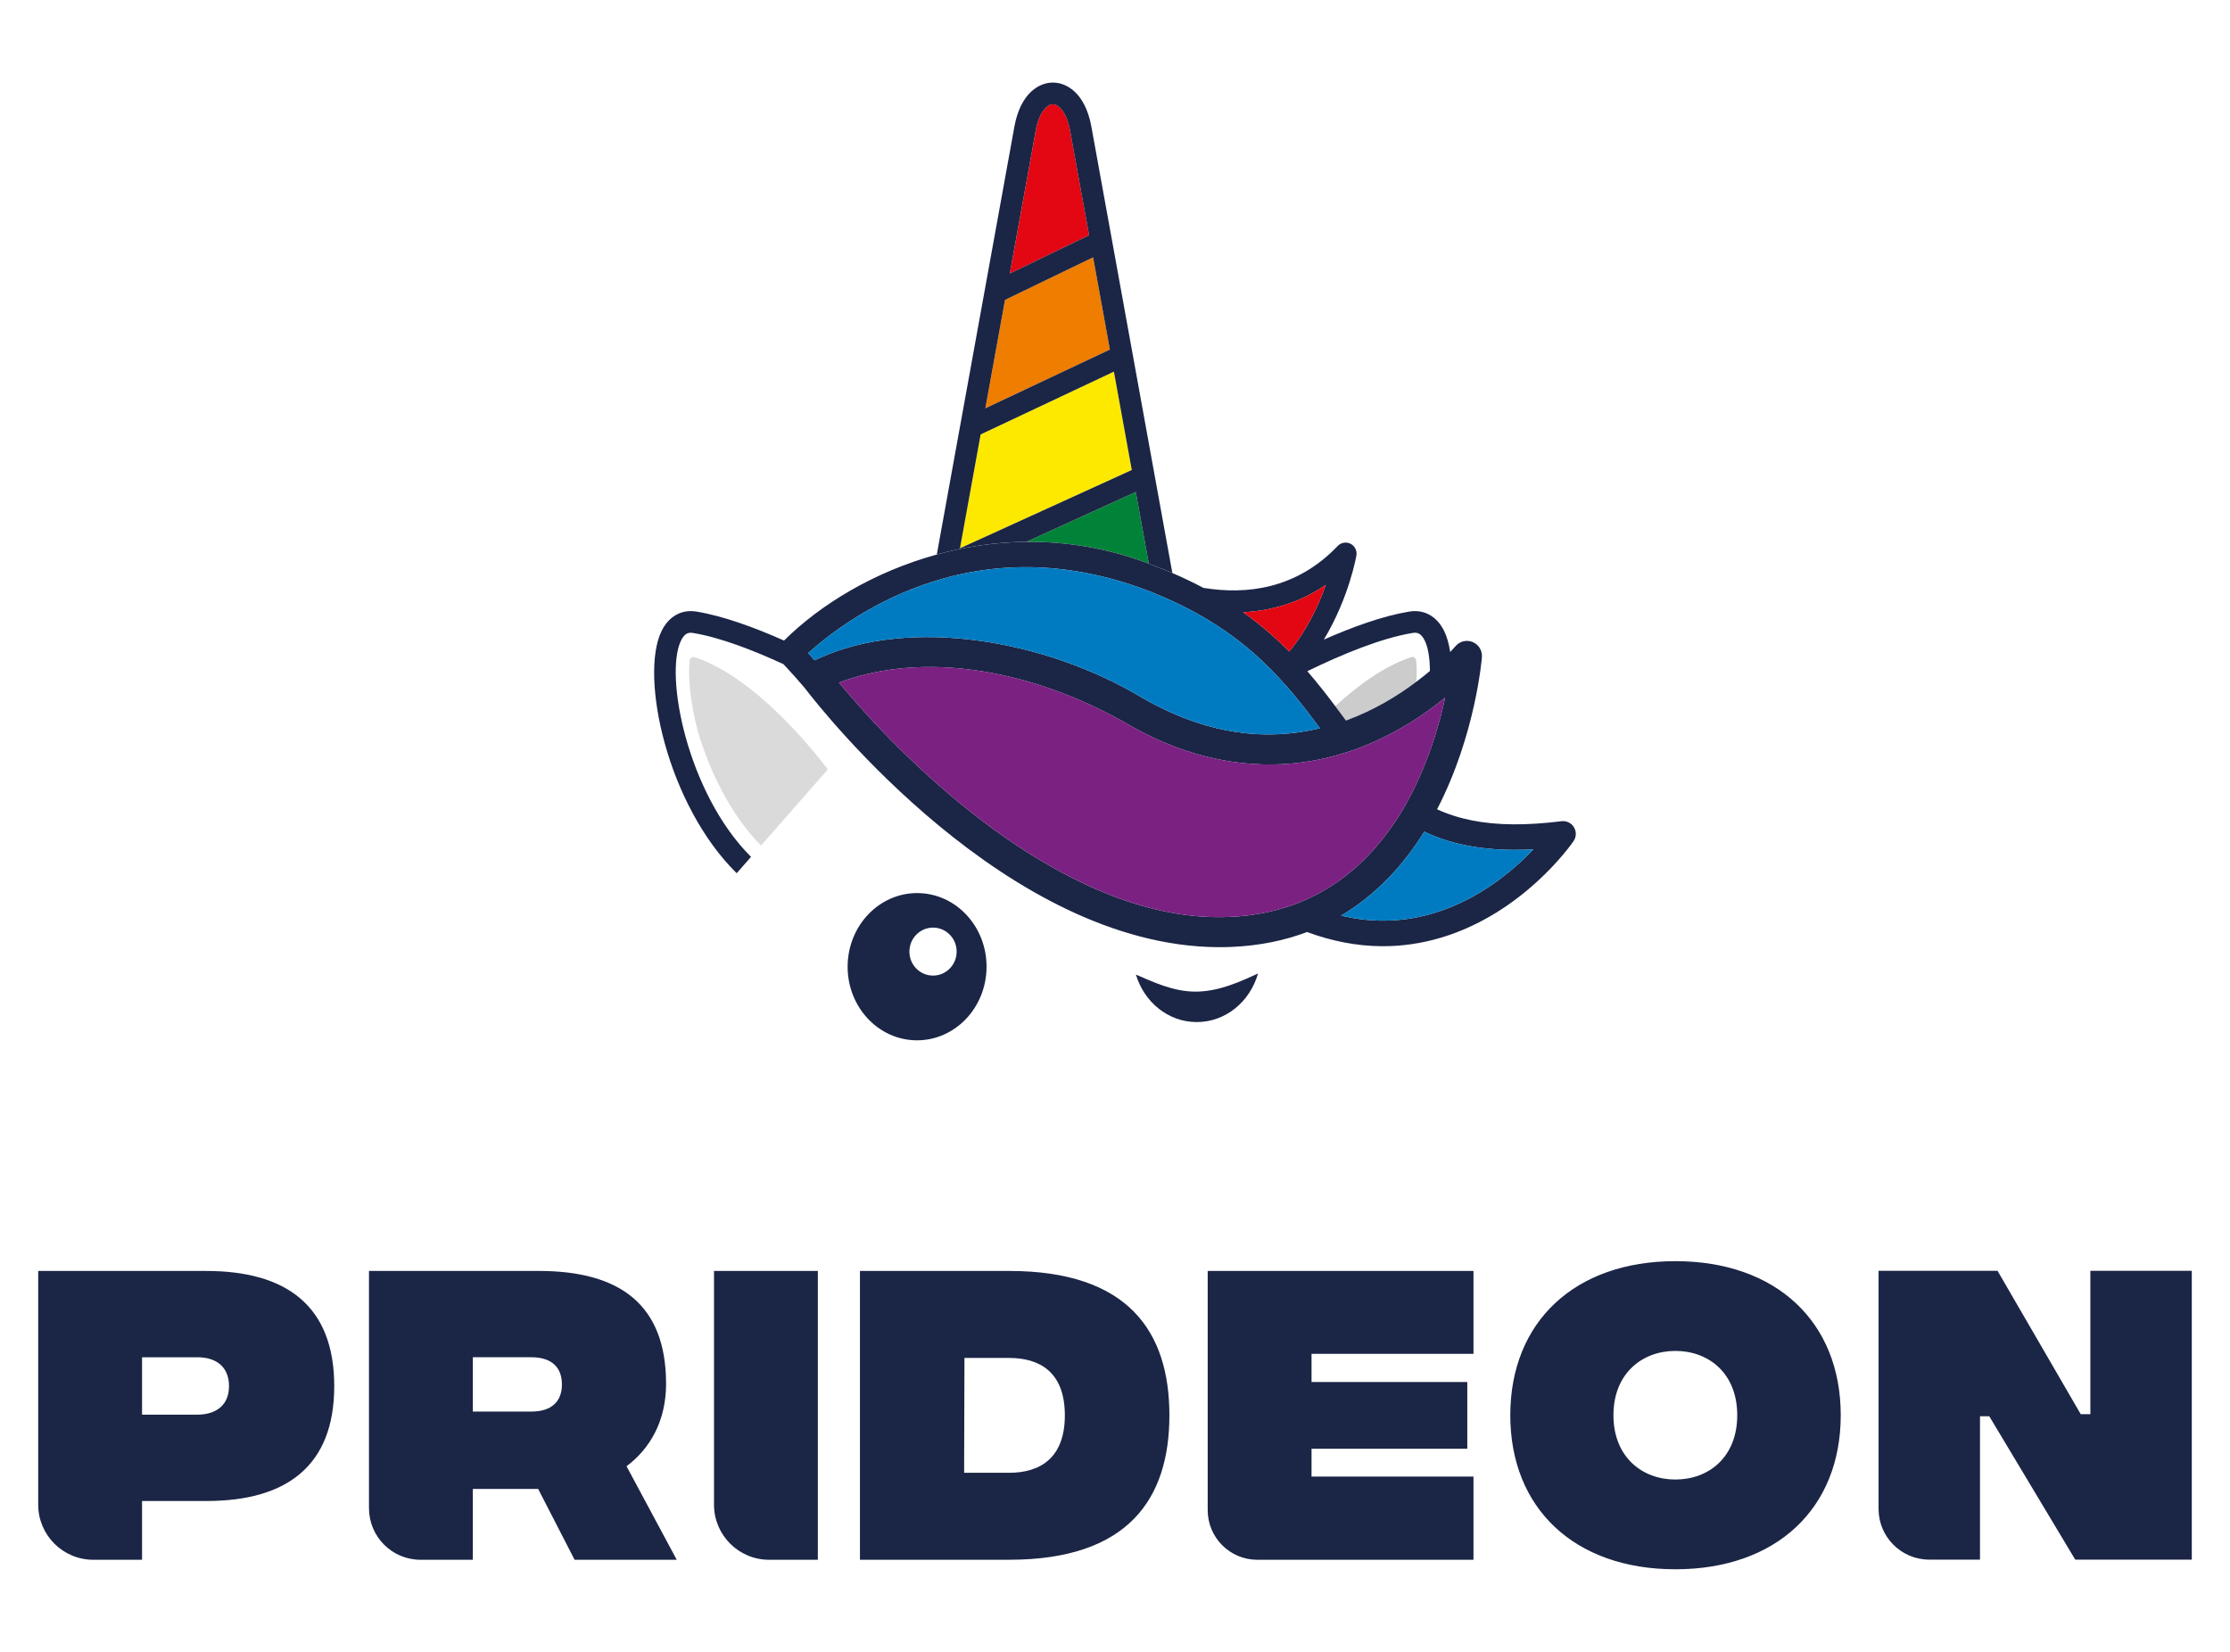
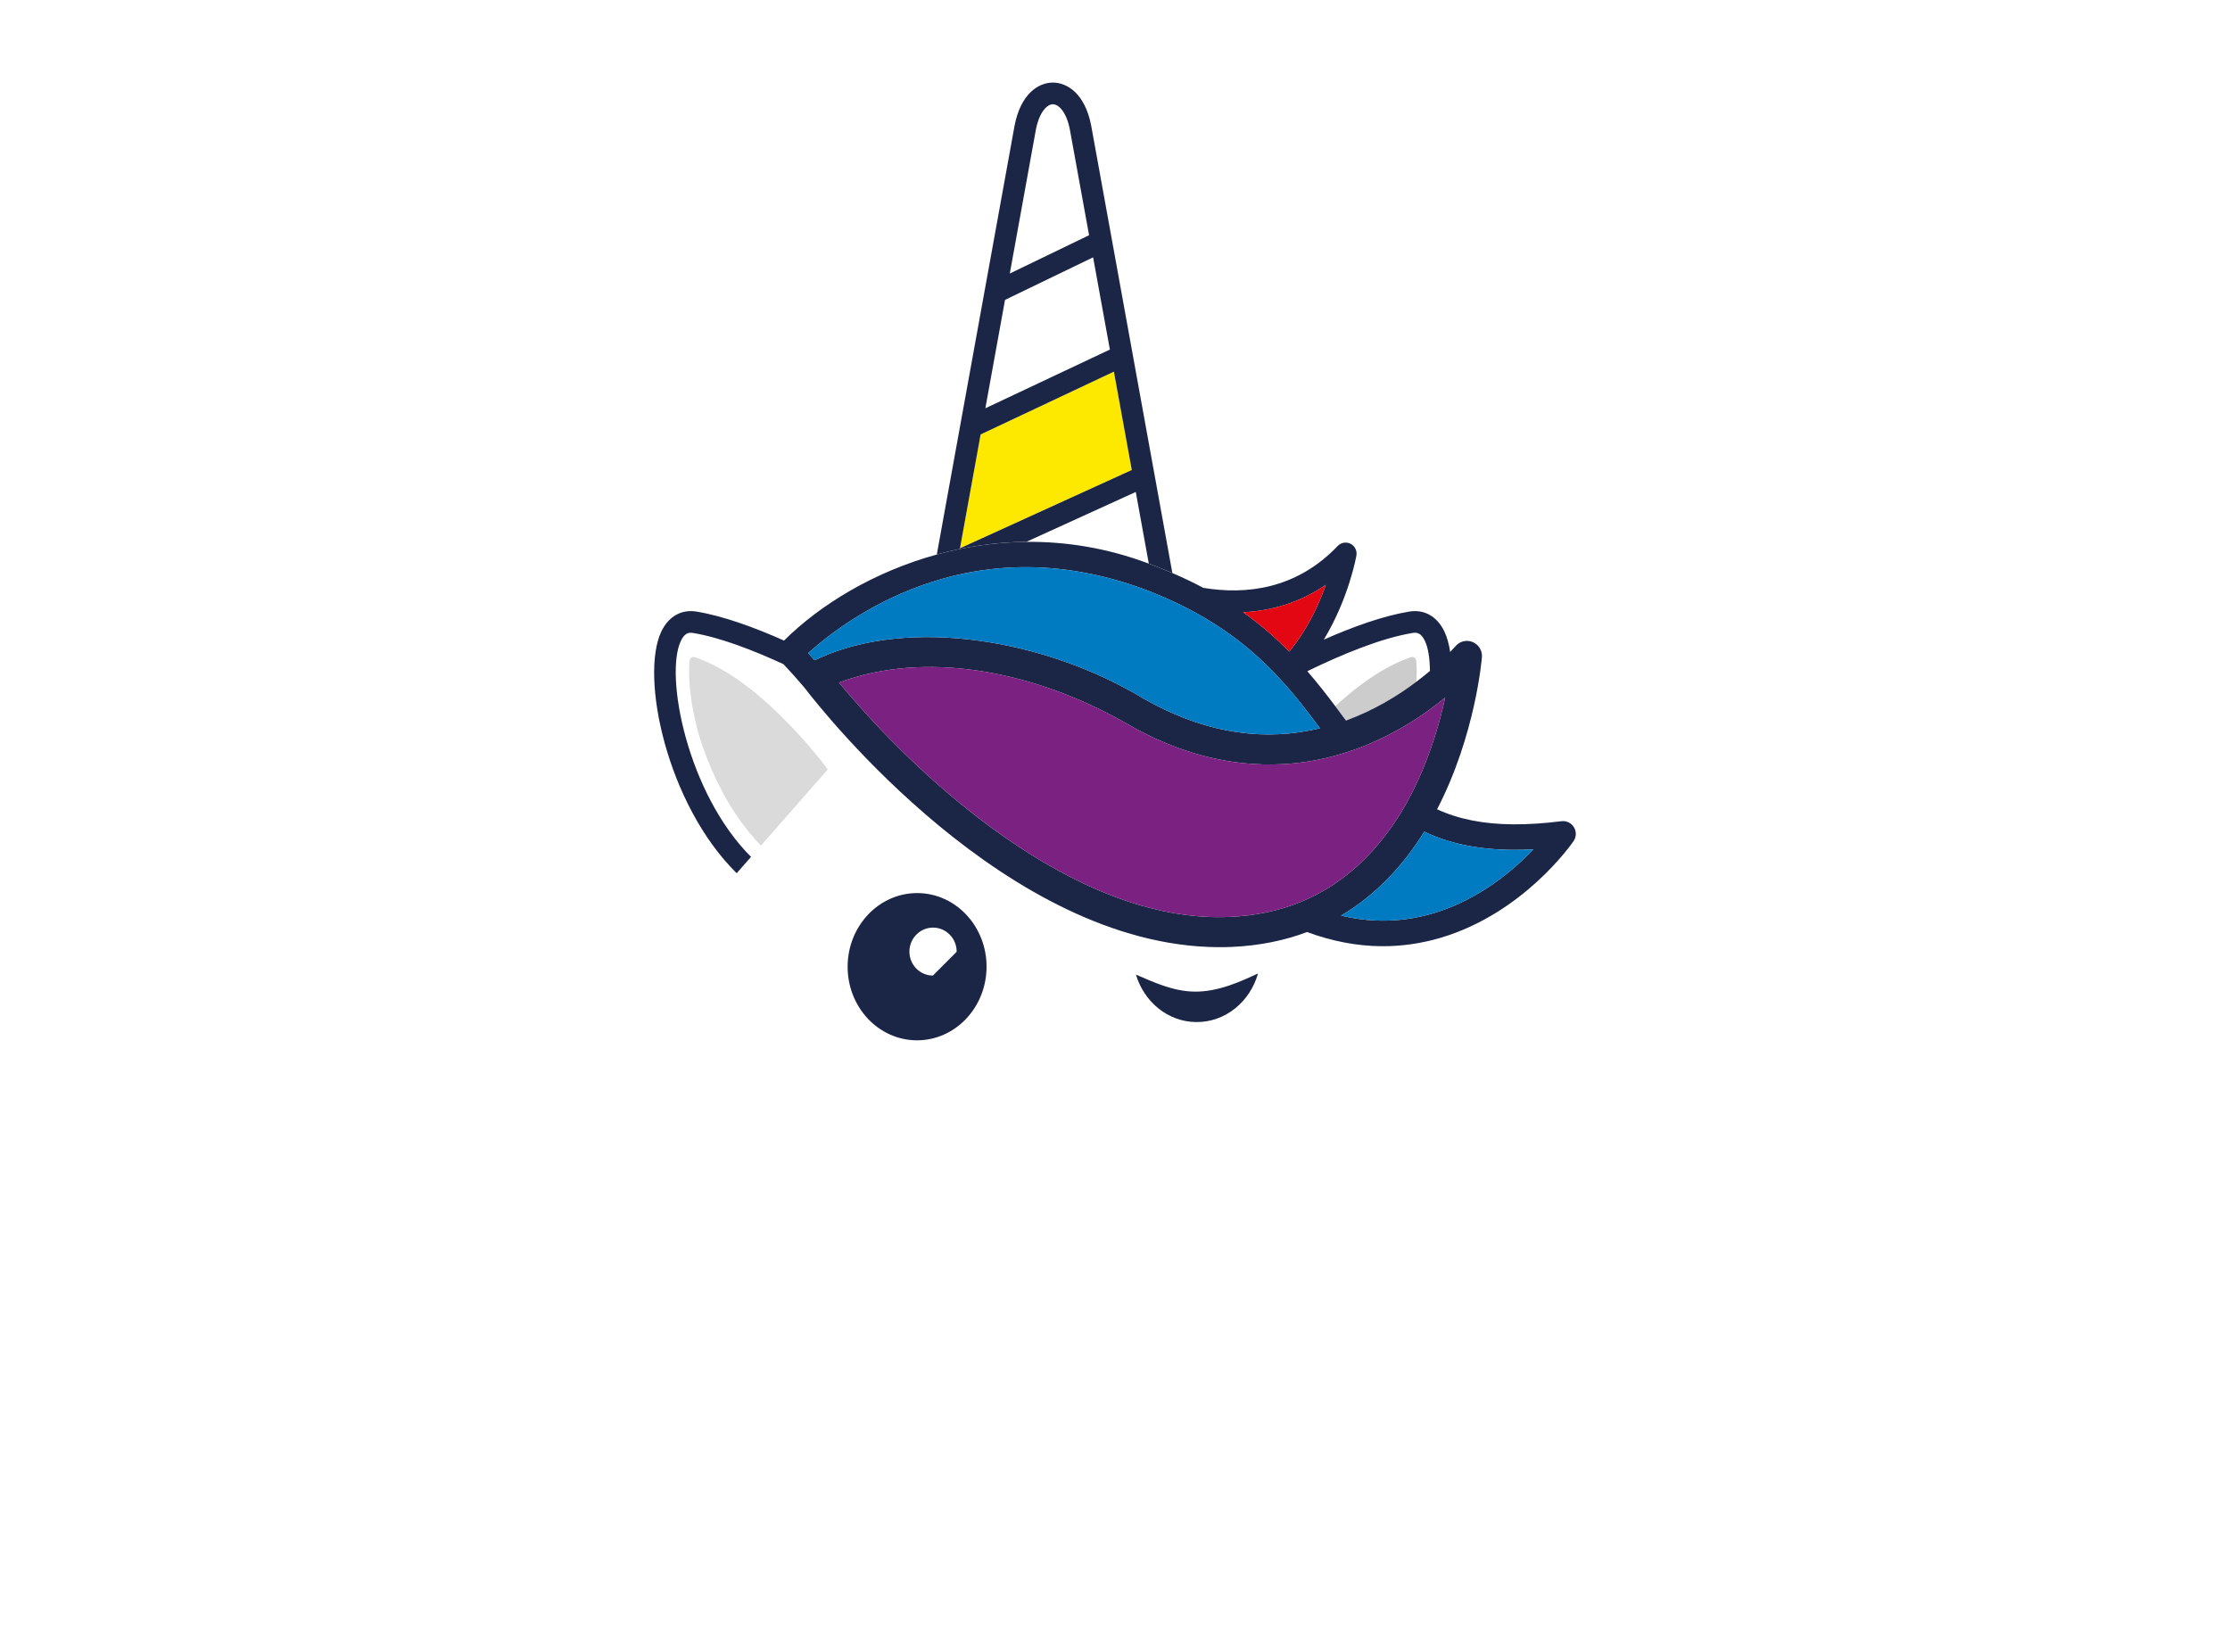
<svg xmlns="http://www.w3.org/2000/svg" id="Ebene_1" width="135" height="100" viewBox="0 0 135 100">
  <defs>
    <style>.cls-1{fill:#7a2182;}.cls-1,.cls-2,.cls-3,.cls-4,.cls-5,.cls-6,.cls-7,.cls-8,.cls-9{stroke-width:0px;}.cls-2{fill:#1b2545;}.cls-3{fill:#ccc;}.cls-4{fill:#e30613;}.cls-5{fill:#dadada;}.cls-6{fill:#fde900;}.cls-7{fill:#ef7d00;}.cls-8{fill:#008339;}.cls-9{fill:#007bc2;}</style>
  </defs>
  <path class="cls-5" d="M46.065,51.193l4.039-4.601.002-.027c-.868-1.151-4.393-5.567-8.049-6.781-.146-.048-.296.057-.311.209-.103,1.01.047,2.563.5,4.281.711,2.404,1.95,4.997,3.819,6.918Z" />
-   <path class="cls-2" d="M55.552,54.065c-2.322-.017-4.22,1.964-4.238,4.425s1.849,4.471,4.172,4.488c2.322.017,4.22-1.964,4.238-4.425.018-2.461-1.849-4.471-4.172-4.488ZM56.473,59.06c-.79-.006-1.425-.661-1.419-1.463.006-.802.651-1.448,1.441-1.442s1.425.661,1.419,1.463c-.006.802-.651,1.448-1.44,1.442Z" />
+   <path class="cls-2" d="M55.552,54.065c-2.322-.017-4.22,1.964-4.238,4.425s1.849,4.471,4.172,4.488c2.322.017,4.22-1.964,4.238-4.425.018-2.461-1.849-4.471-4.172-4.488ZM56.473,59.06c-.79-.006-1.425-.661-1.419-1.463.006-.802.651-1.448,1.441-1.442s1.425.661,1.419,1.463Z" />
  <path class="cls-2" d="M72.331,60.03c-1.33-.01-2.554-.6-3.565-1.031.496,1.652,1.932,2.861,3.657,2.874,1.767.013,3.251-1.234,3.736-2.941-1.063.486-2.382,1.11-3.828,1.099Z" />
-   <path class="cls-4" d="M64.769,7.844c-.201-1.052-.675-1.533-1.029-1.533-.353,0-.827.481-1.029,1.54l-1.579,8.708,4.8-2.32-1.163-6.395Z" />
  <polygon class="cls-6" points="67.433 22.497 59.364 26.301 58.115 33.192 68.516 28.453 67.433 22.497" />
-   <polygon class="cls-7" points="66.175 15.578 60.842 18.155 59.652 24.716 67.19 21.162 66.175 15.578" />
-   <path class="cls-8" d="M69.546,34.118l-.788-4.335-6.623,3.018c2.393-.025,4.894.368,7.411,1.317Z" />
  <path class="cls-3" d="M85.744,41.273c.03-.484.027-.918-.01-1.279-.016-.153-.166-.258-.311-.209-1.631.542-3.235,1.721-4.589,2.963.22.293.437.585.65.874,1.73-.633,3.167-1.525,4.26-2.349Z" />
  <path class="cls-2" d="M68.758,29.783l.788,4.335c.206.078.412.155.618.24.278.107.546.218.808.33l-4.914-27.085c-.369-1.92-1.439-2.604-2.319-2.604-.878,0-1.949.684-2.319,2.61l-4.707,25.958c1.71-.47,3.532-.748,5.422-.767l6.623-3.018ZM62.71,7.851c.202-1.058.676-1.54,1.029-1.54.355,0,.828.481,1.029,1.533l1.163,6.395-4.8,2.32,1.579-8.708ZM60.842,18.155l5.333-2.577,1.015,5.584-7.538,3.554,1.19-6.561ZM59.364,26.301l8.069-3.803,1.083,5.955-10.401,4.74,1.25-6.891Z" />
  <path class="cls-2" d="M95.284,50.078c-.159-.26-.457-.402-.756-.364-1.05.132-2.034.196-2.927.189h-.001c-1.794-.013-3.288-.309-4.603-.91,2.331-4.489,2.71-9.132,2.716-9.22.028-.394-.202-.762-.569-.909-.368-.148-.787-.04-1.039.264-.098.112-.202.226-.314.343-.071-.479-.187-.897-.348-1.236-.437-.919-1.216-1.361-2.132-1.211-1.585.261-3.428.929-5.169,1.697,1.531-2.539,1.966-5.052,1.974-5.106.046-.287-.108-.574-.36-.699-.26-.129-.574-.074-.774.136-2.52,2.642-5.577,2.956-8.132,2.536-.583-.31-1.209-.611-1.879-.898-.263-.112-.531-.223-.808-.33-.206-.085-.412-.162-.618-.24-2.517-.949-5.018-1.342-7.411-1.317-1.89.019-3.712.297-5.422.767-3.811,1.047-7.062,3.037-9.248,5.208-1.779-.791-3.674-1.487-5.298-1.754-.916-.15-1.695.292-2.132,1.211-1.295,2.722.338,10.465,4.564,14.627l.868-.989c-3.857-3.849-5.242-10.986-4.248-13.075.234-.491.489-.521.736-.48,1.645.27,3.637,1.041,5.475,1.889.433.455.856.93,1.268,1.418,1.13,1.476,12.296,15.62,25.02,15.714.275.002.551-.002.826-.014,1.713-.071,3.233-.394,4.584-.902,1.506.556,3.01.847,4.507.858,1.21.009,2.42-.165,3.595-.515,5.004-1.49,7.911-5.67,8.032-5.848.172-.251.18-.579.022-.839ZM85.524,38.317c.247-.041.502-.011.736.48.201.422.299,1.056.305,1.821-.245.208-.523.429-.822.654-1.093.824-2.53,1.717-4.26,2.349-.213-.289-.429-.581-.65-.874-.523-.696-1.073-1.403-1.69-2.114,2.067-1.007,4.461-2.002,6.381-2.317ZM80.264,35.404c-.306.872-.764,1.93-1.432,2.965-.248.384-.509.742-.783,1.075-.74-.751-1.653-1.57-2.794-2.38,1.653-.082,3.381-.544,5.009-1.66ZM49.312,39.972c-.13-.146-.255-.297-.387-.439.017-.016.038-.033.056-.049,1.442-1.276,3.991-3.151,7.431-4.252.454-.145.92-.28,1.405-.395,1.36-.322,2.837-.514,4.425-.502,2.468.014,5.011.552,7.366,1.465.089.035.176.074.264.109.443.178.876.368,1.303.57,2.078.982,3.963,2.25,5.599,3.884.065.064.131.126.196.191.252.256.499.527.745.801.049.055.099.104.148.159.012.014.024.026.036.039.665.759,1.256,1.526,1.819,2.282.063.084.127.169.189.253-.181.044-.362.081-.543.118-3.429.687-6.808-.025-10.106-1.899-6.006-3.637-14.181-4.93-19.604-2.49-.129.055-.246.108-.343.153ZM78.751,54.599c-1.335.545-2.78.841-4.282.907-9.615.454-19.077-8.874-22.724-13.07-.179-.204-.349-.399-.501-.577-.167-.195-.322-.379-.454-.539.287-.109.639-.227,1.044-.342,5.293-1.518,11.485-.012,16.522,2.911,2.964,1.705,6.12,2.532,9.25,2.374,1.137-.057,2.271-.241,3.391-.565.514-.146,1.057-.325,1.627-.552l-.001-.002c1.031-.423,1.916-.88,2.738-1.389.742-.459,1.431-.96,2.124-1.518-.305,1.413-.825,3.248-1.686,5.1-.114.247-.226.472-.337.69-.007.014-.014.029-.021.043l-.001 0c-.118.229-.233.442-.343.638-.333.591-.629,1.037-.848,1.341-1.392,1.981-3.163,3.587-5.498,4.549ZM86.788,55.283c-1.028.307-2.085.459-3.142.451-.815-.006-1.636-.111-2.461-.303,2.19-1.297,3.822-3.128,5.039-5.084,1.536.731,3.276,1.085,5.364,1.101h.001c.397.003.81-.007,1.236-.029-1.2,1.258-3.284,3.044-6.038,3.864Z" />
  <path class="cls-1" d="M85.361,43.755c-.821.509-1.706.966-2.738,1.389l.001.002c-.57.227-1.113.406-1.627.552-1.12.324-2.253.508-3.391.565-3.13.158-6.287-.668-9.25-2.374-5.037-2.923-11.229-4.43-16.522-2.911-.405.115-.757.233-1.044.342.133.16.288.344.454.539.152.178.322.374.501.577,3.647,4.196,13.109,13.524,22.724,13.07,1.502-.066,2.947-.362,4.282-.907,2.335-.962,4.105-2.568,5.498-4.549.292-.404.721-1.064,1.191-1.979l.001-0c.007-.014.014-.029.021-.043.111-.218.223-.444.337-.69.861-1.852,1.381-3.687,1.686-5.1-.693.558-1.383,1.058-2.124,1.518Z" />
  <path class="cls-9" d="M49.312,39.972c-.13-.146-.255-.297-.387-.439.017-.016.038-.033.056-.049,1.442-1.276,3.991-3.151,7.431-4.252.454-.145.92-.28,1.405-.395,1.36-.322,2.837-.514,4.425-.502,2.468.014,5.011.552,7.366,1.465.089.035.176.074.264.109.443.178.876.368,1.303.57,2.078.982,3.963,2.25,5.599,3.884.065.064.131.126.196.191.252.256.499.527.745.801.049.055.099.104.148.159.012.014.024.026.036.039.665.759,1.256,1.526,1.819,2.282.063.084.127.169.189.253-.181.044-.362.081-.543.118-3.429.687-6.808-.025-10.106-1.899-6.006-3.637-14.181-4.93-19.604-2.49-.129.055-.246.108-.343.153Z" />
  <path class="cls-4" d="M80.264,35.404c-.306.872-.764,1.93-1.432,2.965-.248.384-.509.742-.783,1.075-.74-.751-1.653-1.57-2.794-2.38,1.653-.082,3.381-.544,5.009-1.66Z" />
  <path class="cls-9" d="M86.788,55.283c-1.028.307-2.085.459-3.142.451-.815-.006-1.636-.111-2.461-.303,2.19-1.297,3.822-3.128,5.039-5.084,1.536.731,3.276,1.085,5.364,1.101h.001c.397.003.81-.007,1.236-.029-1.2,1.258-3.284,3.044-6.038,3.864Z" />
-   <path class="cls-2" d="M12.491,76.94H2.313v14.147c0,1.843,1.494,3.338,3.338,3.338h2.948v-3.559h3.913c4.787,0,7.722-2.081,7.722-6.952,0-4.891-2.935-6.973-7.743-6.973ZM11.93,85.641h-3.331l0-3.476h3.351c1.145,0,1.914.583,1.914,1.748,0,1.145-.77,1.728-1.935,1.728ZM40.322,83.768c0-4.788-2.789-6.828-7.702-6.828h-10.282v14.363c0,1.724,1.398,3.122,3.122,3.122h3.164v-4.288h3.955l2.206,4.288h6.183l-3.039-5.662c1.394-1.041,2.394-2.706,2.394-4.996ZM32.164,85.453l-3.539 0-0-3.29,3.539.001c1.249,0,1.853.624,1.853,1.644s-.604,1.644-1.853,1.644ZM43.224,91.087c0,1.843,1.494,3.338,3.338,3.338h2.948v-17.485h-6.286v14.147ZM61.093,76.94h-9.033v17.484h9.033c7.222,0,9.7-3.705,9.7-8.742,0-5.058-2.477-8.742-9.7-8.742ZM61.093,89.159h-2.727l.02-6.952h2.706c1.852,0,3.372.853,3.372,3.476,0,2.602-1.52,3.476-3.372,3.476ZM73.112,91.421c0,1.659,1.345,3.004,3.004,3.004h13.086v-5.037h-9.804v-1.686h9.429v-4.038h-9.429v-1.707h9.804v-5.017h-16.09v14.481ZM101.422,76.348c-6.099,0-9.992,3.685-9.992,9.326s3.893,9.326,9.992,9.326c6.121,0,10.013-3.685,10.013-9.326s-3.893-9.326-10.013-9.326ZM101.422,89.567c-1.998,0-3.747-1.353-3.747-3.893,0-2.539,1.748-3.893,3.747-3.893,2.02,0,3.747,1.354,3.747,3.893,0,2.54-1.727,3.893-3.747,3.893ZM126.547,76.932v8.68h-.583l-5.037-8.68h-7.202v14.414c0,1.696,1.375,3.07,3.07,3.07h3.07v-8.68h.562l5.204,8.68h7.056v-17.484h-6.14Z" />
</svg>